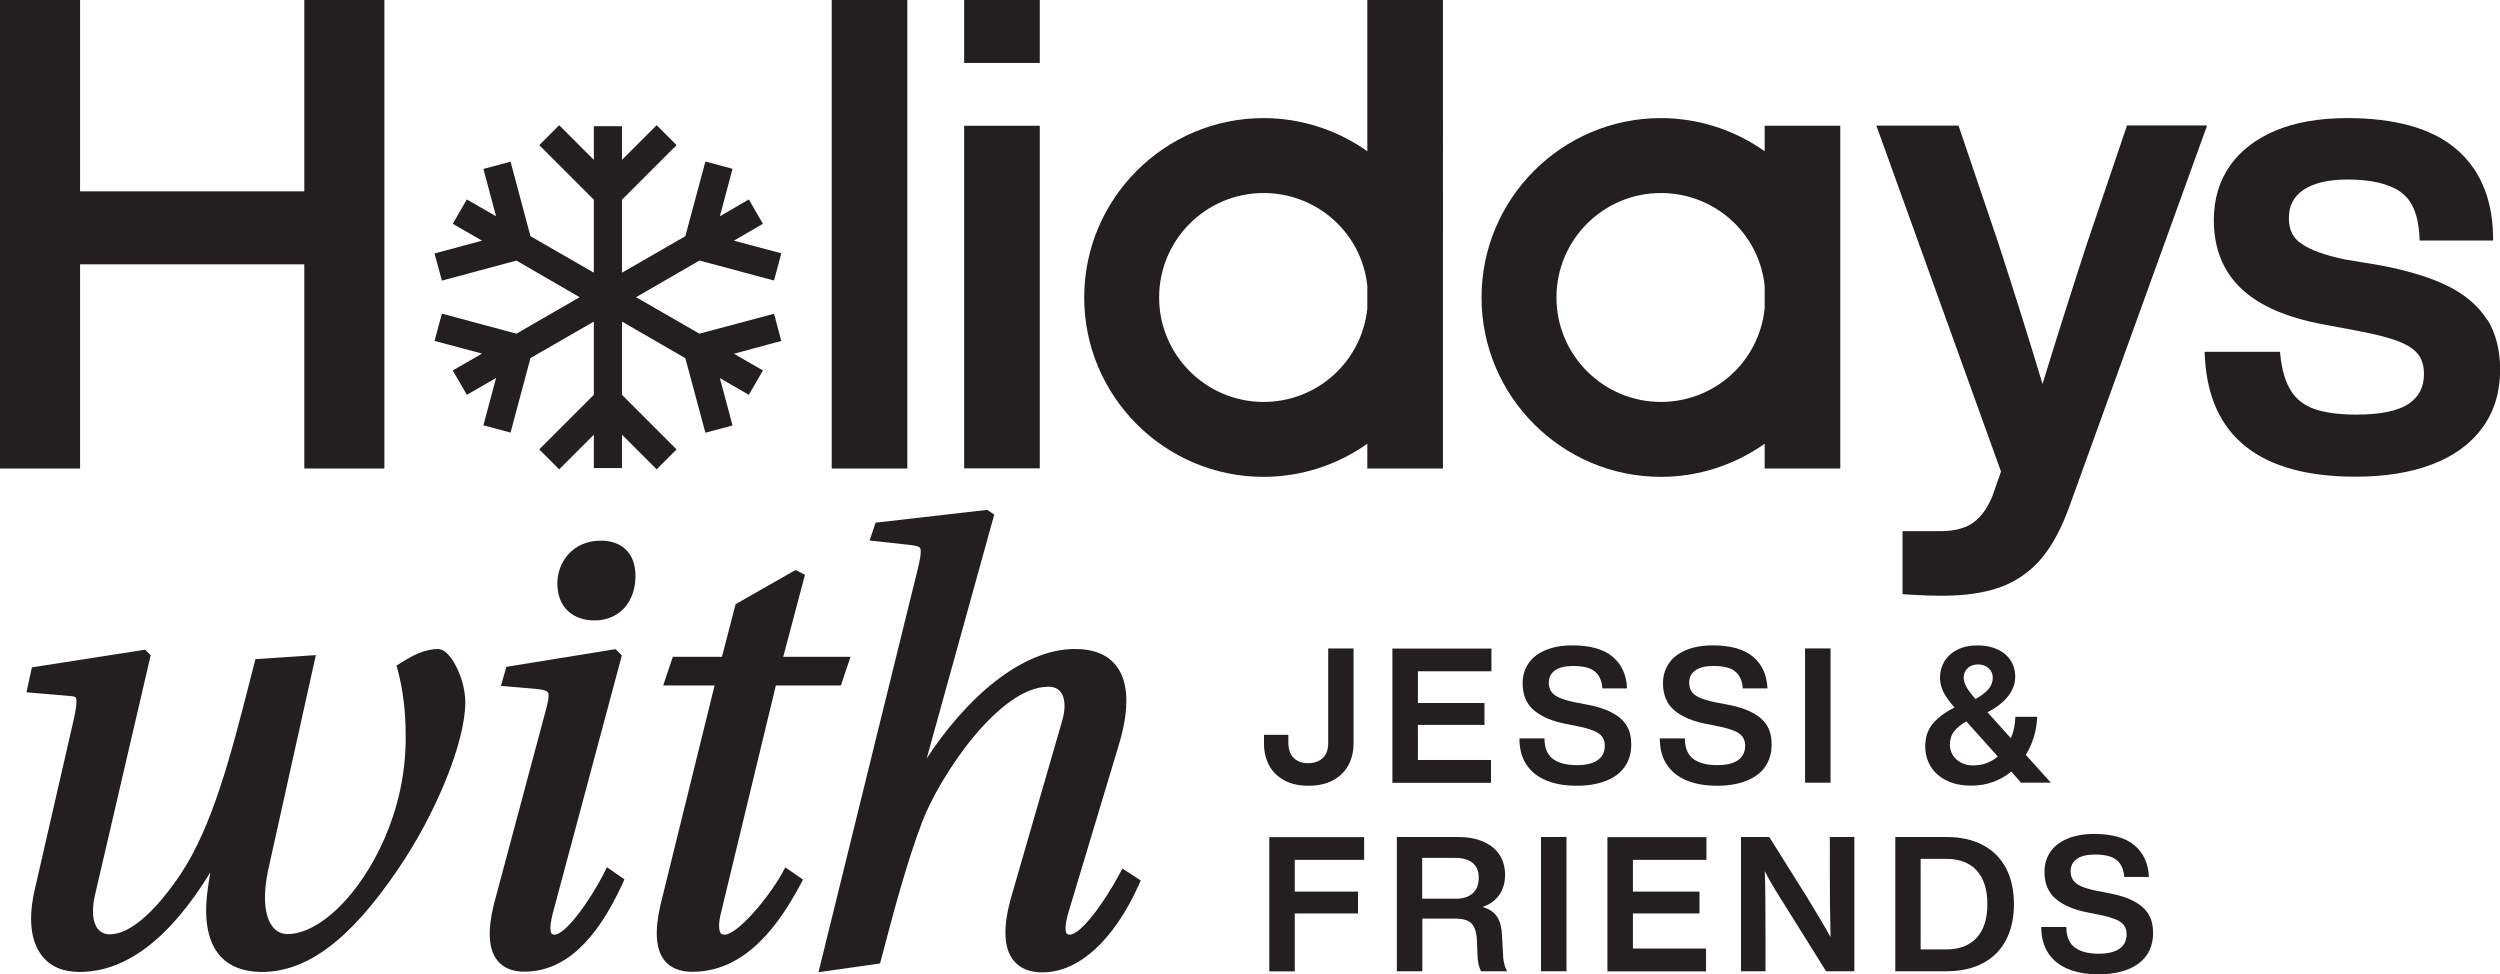
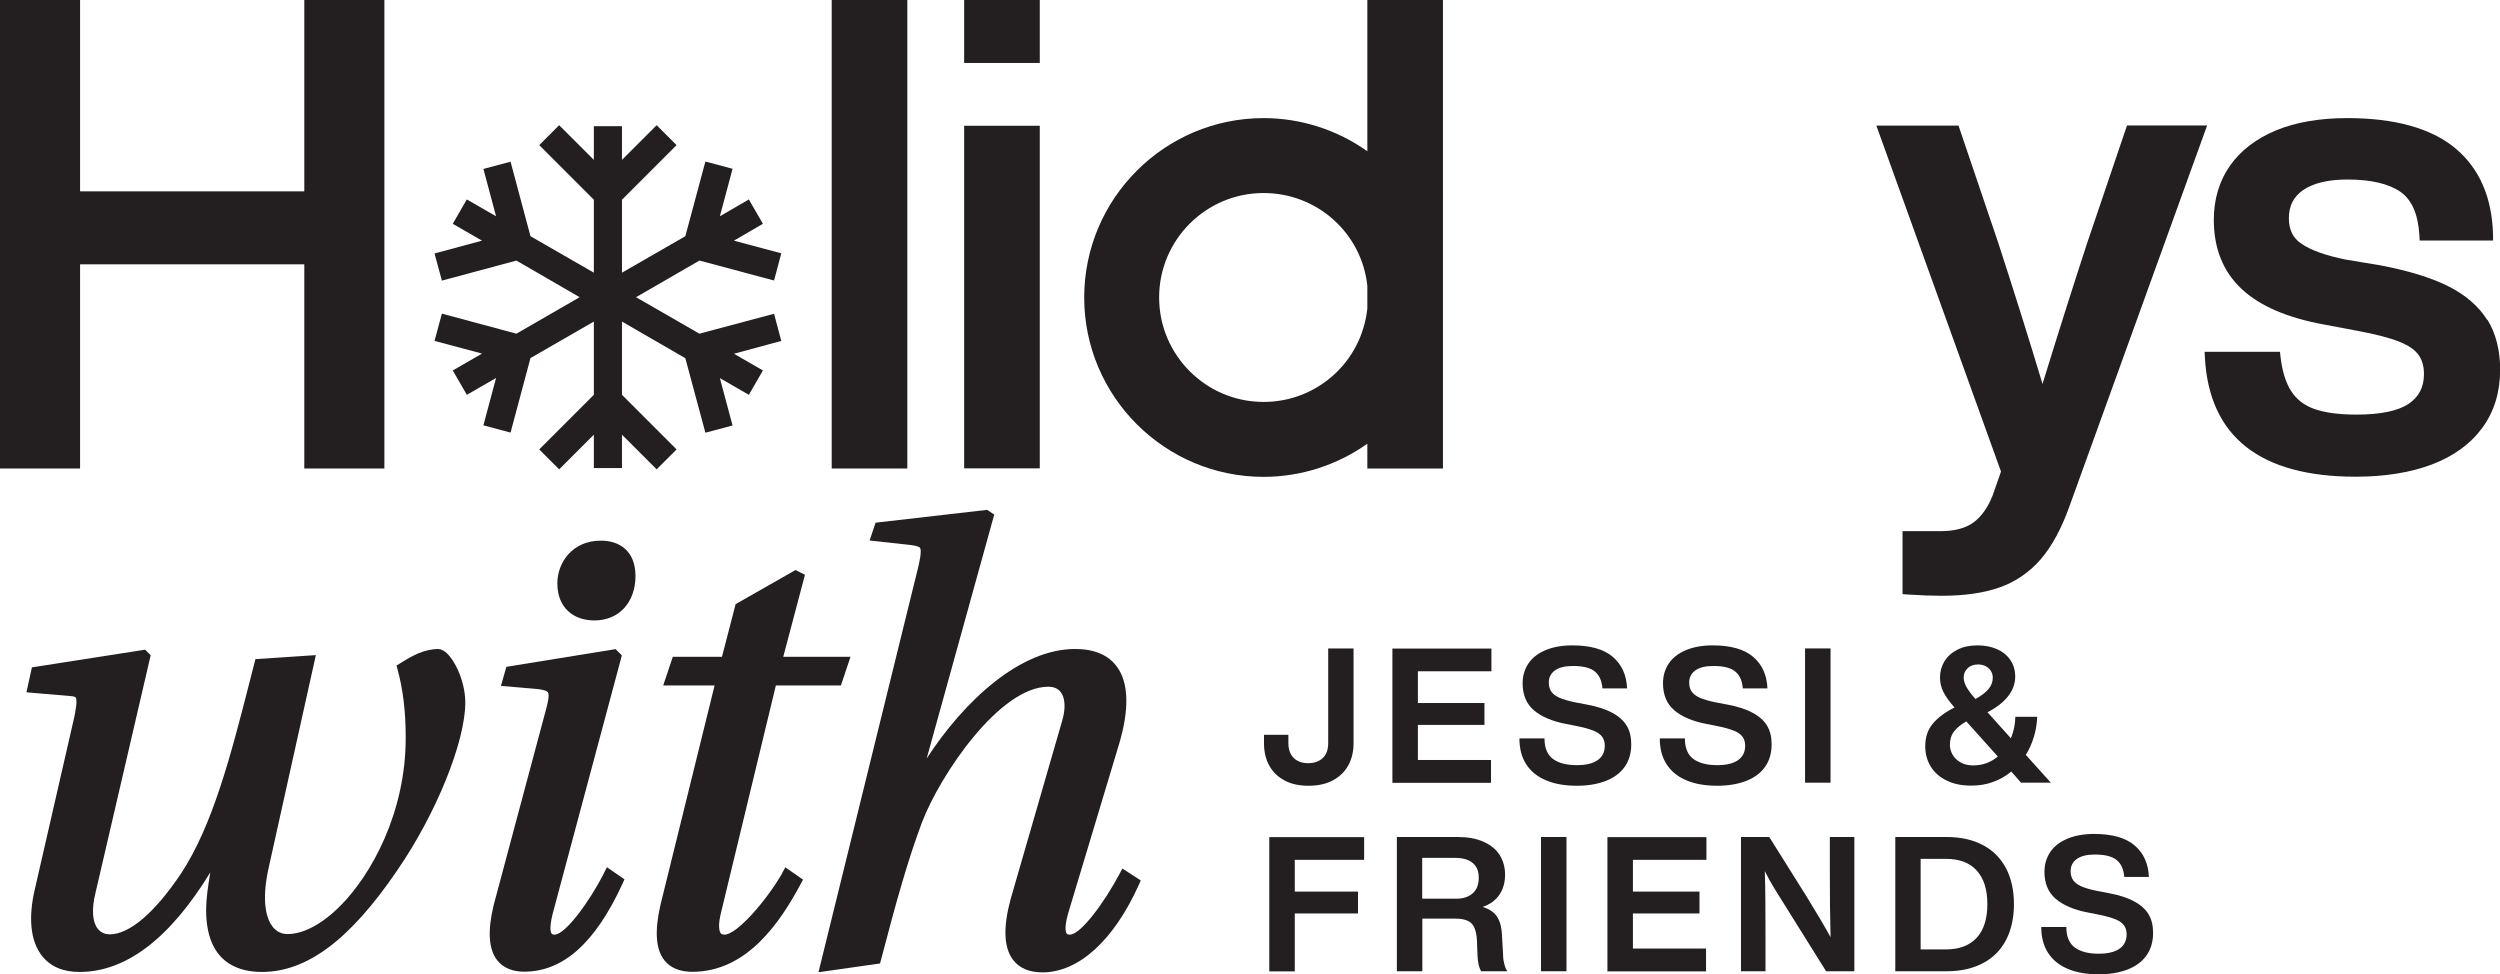
<svg xmlns="http://www.w3.org/2000/svg" id="Layer_2" data-name="Layer 2" viewBox="0 0 179.51 69.96">
  <defs>
    <style>
      .cls-1 {
        fill: #231f20;
        stroke-width: 0px;
      }
    </style>
  </defs>
  <g id="Layer_1-2" data-name="Layer 1">
    <g>
      <g>
        <path class="cls-1" d="M92.24,56.04c-.48-.25-.84-.6-1.1-1.06-.25-.46-.38-.99-.38-1.6v-.62h1.75v.58c0,.47.13.83.38,1.08s.6.38,1.04.38.8-.13,1.06-.38.38-.61.38-1.08v-6.78h1.82v6.82c0,.6-.13,1.12-.38,1.58-.25.46-.62.81-1.1,1.07-.48.26-1.07.39-1.75.39s-1.23-.12-1.71-.37Z" />
        <path class="cls-1" d="M107.09,46.56v1.64h-5.28v2.28h4.78v1.57h-4.78v2.52h5.25v1.64h-7.08v-9.64h7.11Z" />
        <path class="cls-1" d="M111.01,56.03c-.62-.26-1.09-.64-1.42-1.15-.33-.51-.49-1.13-.49-1.86h1.8c0,.7.22,1.2.63,1.49.41.29.97.43,1.69.43.66,0,1.16-.12,1.5-.36s.51-.58.51-1.04c0-.25-.06-.46-.19-.64-.13-.17-.33-.32-.61-.43s-.67-.23-1.18-.33l-.81-.16c-.99-.19-1.76-.52-2.3-.98-.54-.46-.81-1.11-.81-1.94,0-.53.14-1,.41-1.41s.68-.73,1.22-.96c.54-.23,1.19-.35,1.94-.35,1.3,0,2.27.28,2.91.83s.98,1.3,1.02,2.26h-1.77c-.04-.54-.22-.95-.54-1.21-.32-.27-.85-.4-1.58-.4-.57,0-1,.11-1.29.32s-.44.5-.44.87c0,.26.06.48.18.65s.31.32.58.44c.27.12.64.23,1.13.33l.84.16c.76.14,1.37.34,1.84.6.47.25.81.56,1.03.93.22.37.32.81.32,1.33,0,.63-.16,1.17-.47,1.61-.31.44-.76.78-1.35,1.01-.59.23-1.28.35-2.09.35-.86,0-1.6-.13-2.21-.39Z" />
        <path class="cls-1" d="M121.09,56.03c-.62-.26-1.09-.64-1.42-1.15-.33-.51-.49-1.13-.49-1.86h1.8c0,.7.22,1.2.63,1.49.41.29.97.43,1.69.43.66,0,1.16-.12,1.5-.36s.51-.58.51-1.04c0-.25-.06-.46-.19-.64-.13-.17-.33-.32-.61-.43s-.67-.23-1.18-.33l-.81-.16c-.99-.19-1.76-.52-2.3-.98-.54-.46-.81-1.11-.81-1.94,0-.53.14-1,.41-1.41s.68-.73,1.22-.96c.54-.23,1.19-.35,1.94-.35,1.3,0,2.27.28,2.91.83s.98,1.3,1.02,2.26h-1.77c-.04-.54-.22-.95-.54-1.21-.32-.27-.85-.4-1.58-.4-.57,0-1,.11-1.29.32s-.44.5-.44.87c0,.26.06.48.18.65s.31.32.58.44c.27.12.64.23,1.13.33l.84.16c.76.14,1.37.34,1.84.6.47.25.81.56,1.03.93.22.37.32.81.32,1.33,0,.63-.16,1.17-.47,1.61-.31.44-.76.78-1.35,1.01-.59.23-1.28.35-2.09.35-.86,0-1.6-.13-2.21-.39Z" />
        <path class="cls-1" d="M131.44,56.2h-1.83v-9.64h1.83v9.64Z" />
        <path class="cls-1" d="M147.26,56.2h-2.14l-.7-.8c-.4.33-.84.58-1.32.75-.48.18-1,.26-1.56.26-.69,0-1.28-.12-1.77-.37-.5-.24-.88-.58-1.14-1.01-.26-.43-.39-.91-.39-1.44,0-.63.17-1.17.52-1.6s.87-.83,1.58-1.19c-.37-.42-.64-.8-.8-1.12-.16-.32-.24-.67-.24-1.03,0-.43.11-.82.32-1.17.22-.35.53-.63.93-.83.41-.21.89-.31,1.45-.31.51,0,.98.09,1.39.27.41.18.73.44.96.78.23.34.35.73.35,1.19,0,.51-.17.97-.51,1.41-.34.43-.83.82-1.48,1.15l1.68,1.87c.2-.49.31-1,.32-1.54h1.57c-.02.5-.1.98-.24,1.44-.14.46-.33.9-.58,1.29l1.8,2ZM143.45,54.32l-2.26-2.52c-.39.22-.68.46-.88.72-.2.26-.3.58-.3.95,0,.26.07.51.2.73s.32.41.58.55c.25.14.55.21.89.21.67,0,1.26-.21,1.77-.64ZM141.3,47.97c-.2.18-.3.4-.3.68,0,.21.07.43.2.68.14.24.34.52.62.83l.03.03c.42-.23.74-.48.94-.72s.3-.52.3-.81c0-.18-.05-.34-.14-.49-.09-.14-.22-.26-.38-.34-.16-.08-.34-.12-.54-.12-.3,0-.55.09-.74.26Z" />
        <path class="cls-1" d="M97.95,60.1v1.64h-4.98v2.28h4.54v1.57h-4.54v4.16h-1.83v-9.64h6.81Z" />
        <path class="cls-1" d="M107.93,68.62c0,.22.04.42.09.62s.12.37.21.5h-1.88c-.15-.25-.24-.64-.26-1.15l-.04-1.06c-.02-.41-.09-.72-.2-.95s-.28-.39-.5-.48-.5-.14-.84-.14h-2.38v3.78h-1.83v-9.64h4.37c.72,0,1.34.11,1.85.34.51.23.9.54,1.16.95.26.41.39.89.39,1.43s-.14,1.04-.41,1.43c-.28.4-.67.69-1.2.87.51.16.86.41,1.06.74s.31.77.33,1.31l.08,1.44ZM102.12,64.53h2.44c.51,0,.9-.13,1.19-.39.29-.26.43-.63.43-1.12s-.15-.82-.44-1.06c-.29-.24-.71-.36-1.25-.36h-2.37v2.92Z" />
        <path class="cls-1" d="M112.48,69.74h-1.83v-9.64h1.83v9.64Z" />
        <path class="cls-1" d="M122.53,60.1v1.64h-5.28v2.28h4.78v1.57h-4.78v2.52h5.25v1.64h-7.08v-9.64h7.11Z" />
        <path class="cls-1" d="M131.39,60.1h1.76v9.64h-2.03l-2.68-4.29c-.37-.59-.7-1.11-.98-1.57s-.53-.9-.74-1.33c.04,1.14.05,2.69.05,4.67v2.52h-1.76v-9.64h2.03l2.69,4.29c.78,1.27,1.35,2.24,1.71,2.9-.04-1.52-.05-3.07-.05-4.67v-2.52Z" />
        <path class="cls-1" d="M142.4,60.69c.73.39,1.27.95,1.65,1.67.37.72.56,1.58.56,2.56s-.19,1.84-.56,2.56c-.37.72-.92,1.28-1.65,1.67-.73.39-1.6.59-2.63.59h-3.68v-9.64h3.68c1.03,0,1.91.2,2.63.59ZM139.74,68.17c.95,0,1.68-.28,2.19-.83s.77-1.36.77-2.42-.26-1.86-.77-2.42-1.25-.83-2.19-.83h-1.83v6.5h1.83Z" />
        <path class="cls-1" d="M148.48,69.57c-.62-.26-1.09-.64-1.42-1.15-.33-.51-.49-1.13-.49-1.86h1.8c0,.7.22,1.2.63,1.49.41.29.97.43,1.69.43.66,0,1.16-.12,1.5-.36s.51-.58.51-1.04c0-.25-.06-.46-.19-.64-.13-.17-.33-.32-.61-.43s-.67-.23-1.18-.33l-.81-.16c-.99-.19-1.76-.52-2.3-.98-.54-.46-.81-1.11-.81-1.94,0-.53.14-1,.41-1.41s.68-.73,1.22-.96c.54-.23,1.19-.35,1.94-.35,1.3,0,2.27.28,2.91.83s.98,1.3,1.02,2.26h-1.77c-.04-.54-.22-.95-.54-1.21-.32-.27-.85-.4-1.58-.4-.57,0-1,.11-1.29.32s-.44.5-.44.87c0,.26.06.48.18.65s.31.32.58.44c.27.12.64.23,1.13.33l.84.16c.76.14,1.37.34,1.84.6.47.25.81.56,1.03.93.22.37.32.81.32,1.33,0,.63-.16,1.17-.47,1.61-.31.44-.76.78-1.35,1.01-.59.23-1.28.35-2.09.35-.86,0-1.6-.13-2.21-.39Z" />
      </g>
      <g>
        <path class="cls-1" d="M31.53,46.6c-1.08,0-1.91.47-2.8,1.03l-.26.16.08.29c.39,1.44.58,3.02.58,4.83.03,5.44-2.5,9.93-4.68,12.12-1.31,1.32-2.66,2.04-3.81,2.04-.42,0-.79-.18-1.06-.52-.37-.47-.9-1.67-.24-4.46l3.34-15.05-4.34.29-.46,1.8c-1.28,4.99-2.6,10.16-4.9,13.62-1.88,2.8-3.69,4.34-5.1,4.34-.25,0-.6-.07-.86-.4-.39-.49-.45-1.4-.17-2.55l3.97-17.09-.4-.4-8.13,1.27-.39,1.79,3.15.27c.2.01.34.05.38.1.16.2-.04,1.13-.11,1.47l-2.81,12.26c-.5,2.11-.32,3.78.51,4.83.61.77,1.51,1.15,2.69,1.15,3.34,0,6.49-2.4,9.39-7.15-.17,1-.3,1.95-.3,2.69,0,3.69,2.18,4.46,4,4.46,3.26,0,6.35-2.33,9.74-7.32,2.77-4.03,4.87-9.2,4.87-12.03,0-1.81-1.12-3.82-1.88-3.82Z" />
        <path class="cls-1" d="M43.38,62.68c-1.1,2.14-2.8,4.43-3.56,4.43-.16,0-.19-.05-.21-.07-.08-.1-.21-.48.19-1.86l4.79-17.89.06-.23-.45-.45-7.84,1.27-.39,1.37,2.65.23c.41.05.65.12.72.23.15.21-.07,1-.15,1.29l-3.74,13.98c-.45,1.85-.37,3.18.25,3.97.43.54,1.08.82,1.94.82,2.8,0,5.11-2.07,7.06-6.32l.14-.31-1.26-.87-.21.41Z" />
        <path class="cls-1" d="M56.19,62.66c-1.14,2-3.28,4.45-4.16,4.45-.2,0-.26-.07-.28-.1-.13-.17-.19-.65.03-1.51l3.93-16.28h4.67l.69-2.06h-4.83l1.56-5.89-.68-.34-4.3,2.45-.98,3.78h-3.53l-.69,2.06h3.69l-3.89,15.77c-.43,1.89-.33,3.19.29,3.97.43.54,1.11.82,2,.82,3.95,0,6.33-3.6,7.78-6.3l.17-.32-1.27-.88-.22.39Z" />
        <path class="cls-1" d="M80.59,62.37l-.21.39c-1.11,2.09-2.79,4.35-3.56,4.35-.17,0-.22-.06-.23-.08-.06-.08-.22-.46.21-1.79l3.55-11.8c.75-2.5.7-4.43-.16-5.58-.62-.84-1.63-1.26-3-1.26-3.92,0-7.93,3.68-10.65,7.86l4.85-17.51-.51-.34-8.01.92-.43,1.28,2.99.33c.37.05.57.11.63.2.15.22-.06,1.09-.15,1.47l-7.14,29,4.42-.63.07-.26c1.12-4.29,1.92-7.13,2.94-9.87,1.3-3.4,5.57-9.74,9.07-9.74.4,0,.7.13.9.39.32.43.36,1.19.09,2.08l-3.69,12.77c-.55,2.02-.5,3.49.17,4.37.45.6,1.17.9,2.11.9,2.6,0,5.12-2.29,6.92-6.28l.14-.32-1.31-.85Z" />
      </g>
      <g>
        <polygon class="cls-1" points="21.85 13.74 5.75 13.74 5.75 0 0 0 0 33.64 5.75 33.64 5.75 18.98 21.85 18.98 21.85 33.64 27.6 33.64 27.6 0 21.85 0 21.85 13.74" />
        <rect class="cls-1" x="59.72" width="5.43" height="33.64" />
        <rect class="cls-1" x="69.23" y="9.03" width="5.43" height="24.6" />
        <rect class="cls-1" x="69.23" width="5.43" height="4.52" />
        <path class="cls-1" d="M152.72,9.03l-2.86,8.44c-.99,3.03-2.07,6.43-3.2,10.1-.97-3.24-2.04-6.63-3.17-10.11l-2.86-8.44h-5.9l8.95,24.84-.59,1.69c-.34.87-.8,1.53-1.38,1.96-.57.42-1.37.63-2.39.63h-2.71v4.52l.38.03c.92.06,1.74.09,2.42.09,1.64,0,3.04-.2,4.17-.6,1.15-.41,2.15-1.09,2.96-2.03.8-.93,1.49-2.21,2.06-3.81l9.88-27.33h-5.76Z" />
        <path class="cls-1" d="M178.59,22.97c-.61-.98-1.56-1.8-2.82-2.43-1.23-.61-2.86-1.11-4.86-1.49l-2.47-.41c-1.45-.29-2.52-.68-3.19-1.14-.61-.41-.9-1.01-.9-1.83,0-.88.33-1.54,1.02-2.02.73-.5,1.8-.76,3.18-.76,1.69,0,2.97.3,3.82.89.81.57,1.26,1.61,1.35,3.1l.02.39h5.27v-.42c-.07-2.69-.99-4.79-2.74-6.23-1.73-1.42-4.33-2.14-7.73-2.14-1.98,0-3.7.3-5.11.88-1.43.6-2.55,1.45-3.31,2.54-.77,1.1-1.16,2.41-1.16,3.9,0,2.04.67,3.71,2,4.95,1.3,1.22,3.28,2.07,5.9,2.55l2.44.46c1.29.24,2.29.5,2.99.78.65.26,1.11.58,1.37.94.26.36.39.82.39,1.38,0,.94-.36,1.63-1.09,2.13-.77.52-2.04.78-3.76.78-1.27,0-2.29-.14-3.04-.41-.72-.26-1.26-.68-1.64-1.27-.39-.6-.65-1.43-.77-2.47l-.04-.36h-5.41l.02.43c.32,5.67,3.96,8.54,10.83,8.54,2.1,0,3.94-.3,5.47-.88,1.56-.59,2.78-1.48,3.62-2.63.85-1.16,1.28-2.56,1.28-4.18,0-1.39-.31-2.6-.91-3.58Z" />
        <path class="cls-1" d="M98.18,10.86c-2.17-1.54-4.78-2.38-7.45-2.38-7.1,0-12.88,5.78-12.88,12.88s5.78,12.88,12.88,12.88c2.67,0,5.28-.84,7.45-2.38v1.78h5.43V0h-5.43v10.86ZM98.18,20.53v1.62c-.4,3.82-3.6,6.71-7.45,6.71-4.13,0-7.5-3.36-7.5-7.5s3.36-7.5,7.5-7.5c3.85,0,7.05,2.88,7.45,6.66Z" />
-         <path class="cls-1" d="M126.71,10.86c-2.17-1.54-4.78-2.38-7.45-2.38-7.1,0-12.88,5.78-12.88,12.88s5.78,12.88,12.88,12.88c2.67,0,5.28-.84,7.45-2.38v1.78h5.43V9.03h-5.43v1.83ZM126.71,20.53v1.62c-.4,3.82-3.6,6.71-7.45,6.71-4.13,0-7.5-3.36-7.5-7.5s3.36-7.5,7.5-7.5c3.85,0,7.05,2.88,7.45,6.66Z" />
      </g>
      <path class="cls-1" d="M45.63,41.36c0,1.89-1.18,3.19-2.95,3.19-1.48,0-2.66-.89-2.66-2.66,0-1.48,1.06-3.07,3.13-3.07,1.3,0,2.48.71,2.48,2.54Z" />
      <polygon class="cls-1" points="55.58 22.53 50.22 23.96 45.67 21.34 50.22 18.71 55.58 20.14 56.1 18.19 52.7 17.28 54.78 16.07 53.77 14.32 51.69 15.53 52.6 12.12 50.65 11.6 49.21 16.96 44.66 19.58 44.66 14.34 48.58 10.42 47.15 8.99 44.66 11.48 44.66 9.06 42.64 9.06 42.64 11.48 40.15 8.99 38.72 10.42 42.64 14.34 42.64 19.58 38.09 16.96 36.66 11.61 34.71 12.13 35.62 15.53 33.52 14.32 32.51 16.07 34.61 17.28 31.2 18.2 31.73 20.15 37.08 18.71 41.62 21.34 37.08 23.96 31.73 22.52 31.2 24.48 34.61 25.39 32.51 26.6 33.52 28.35 35.62 27.14 34.71 30.54 36.66 31.06 38.09 25.71 42.64 23.09 42.64 28.35 38.72 32.27 40.15 33.7 42.64 31.21 42.64 33.61 44.66 33.61 44.66 31.21 47.15 33.7 48.58 32.27 44.66 28.35 44.66 23.09 49.21 25.72 50.65 31.07 52.6 30.55 51.69 27.15 53.77 28.35 54.78 26.6 52.7 25.4 56.1 24.48 55.58 22.53" />
    </g>
  </g>
</svg>